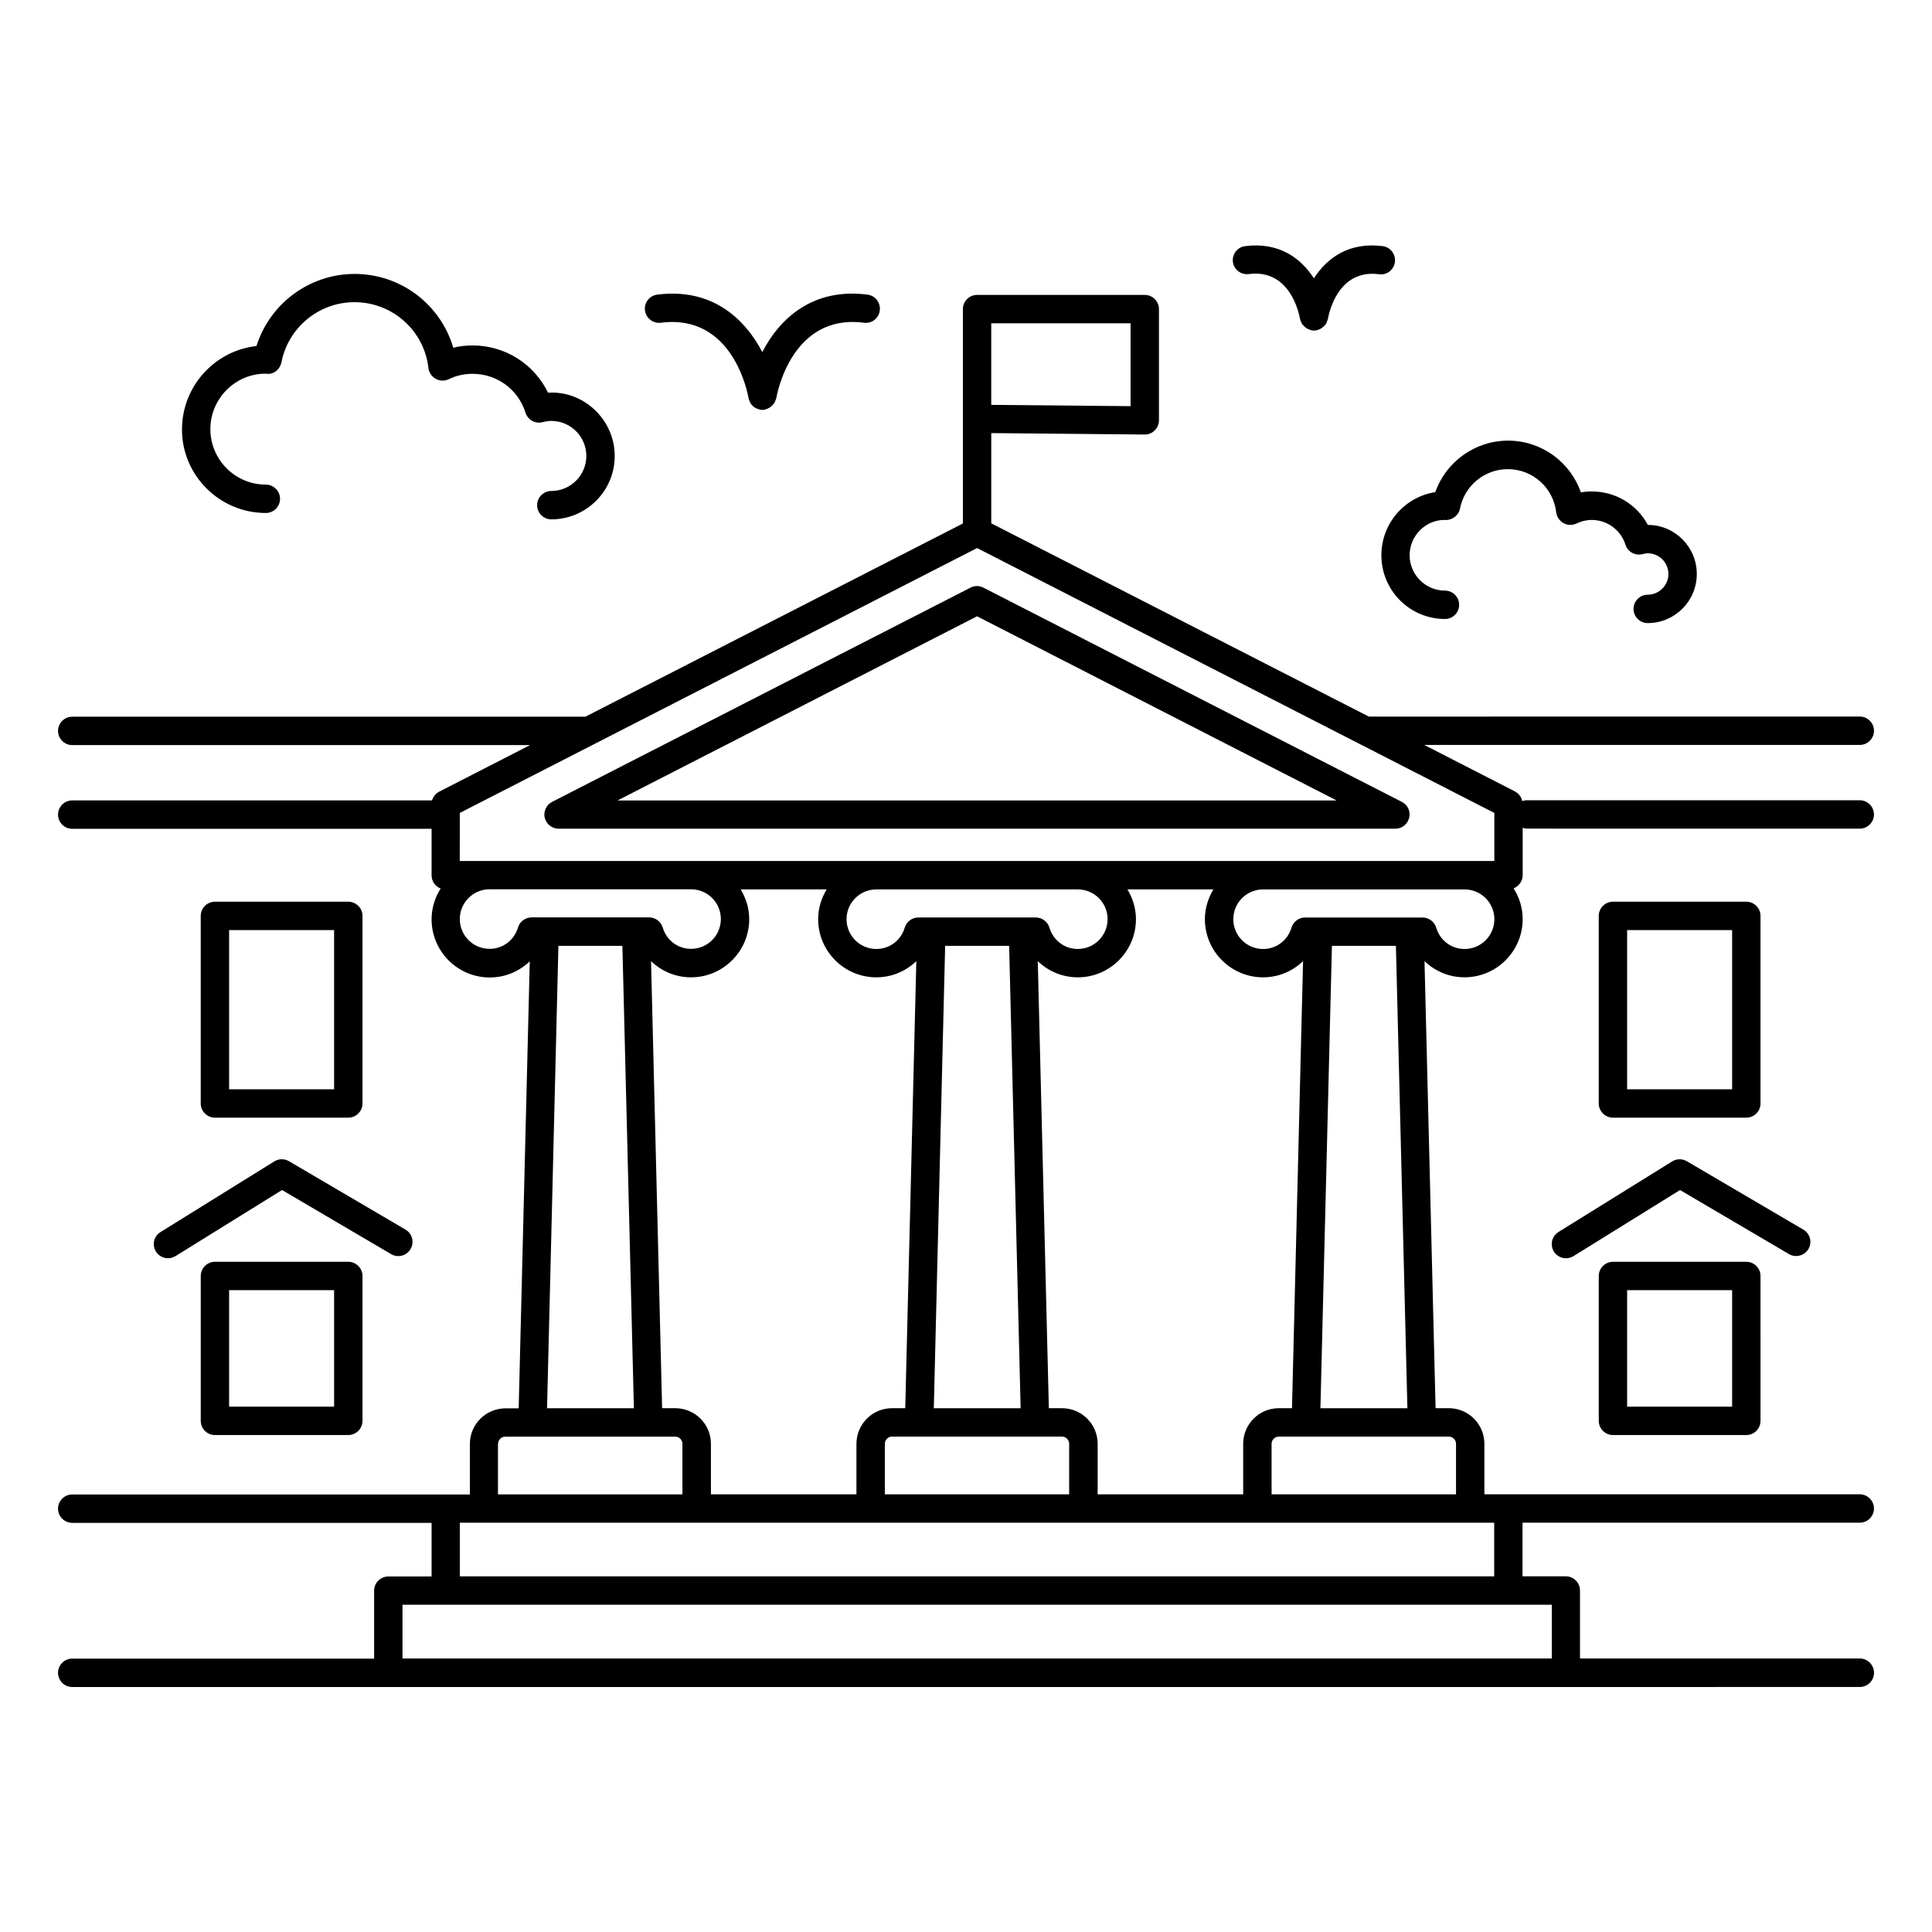
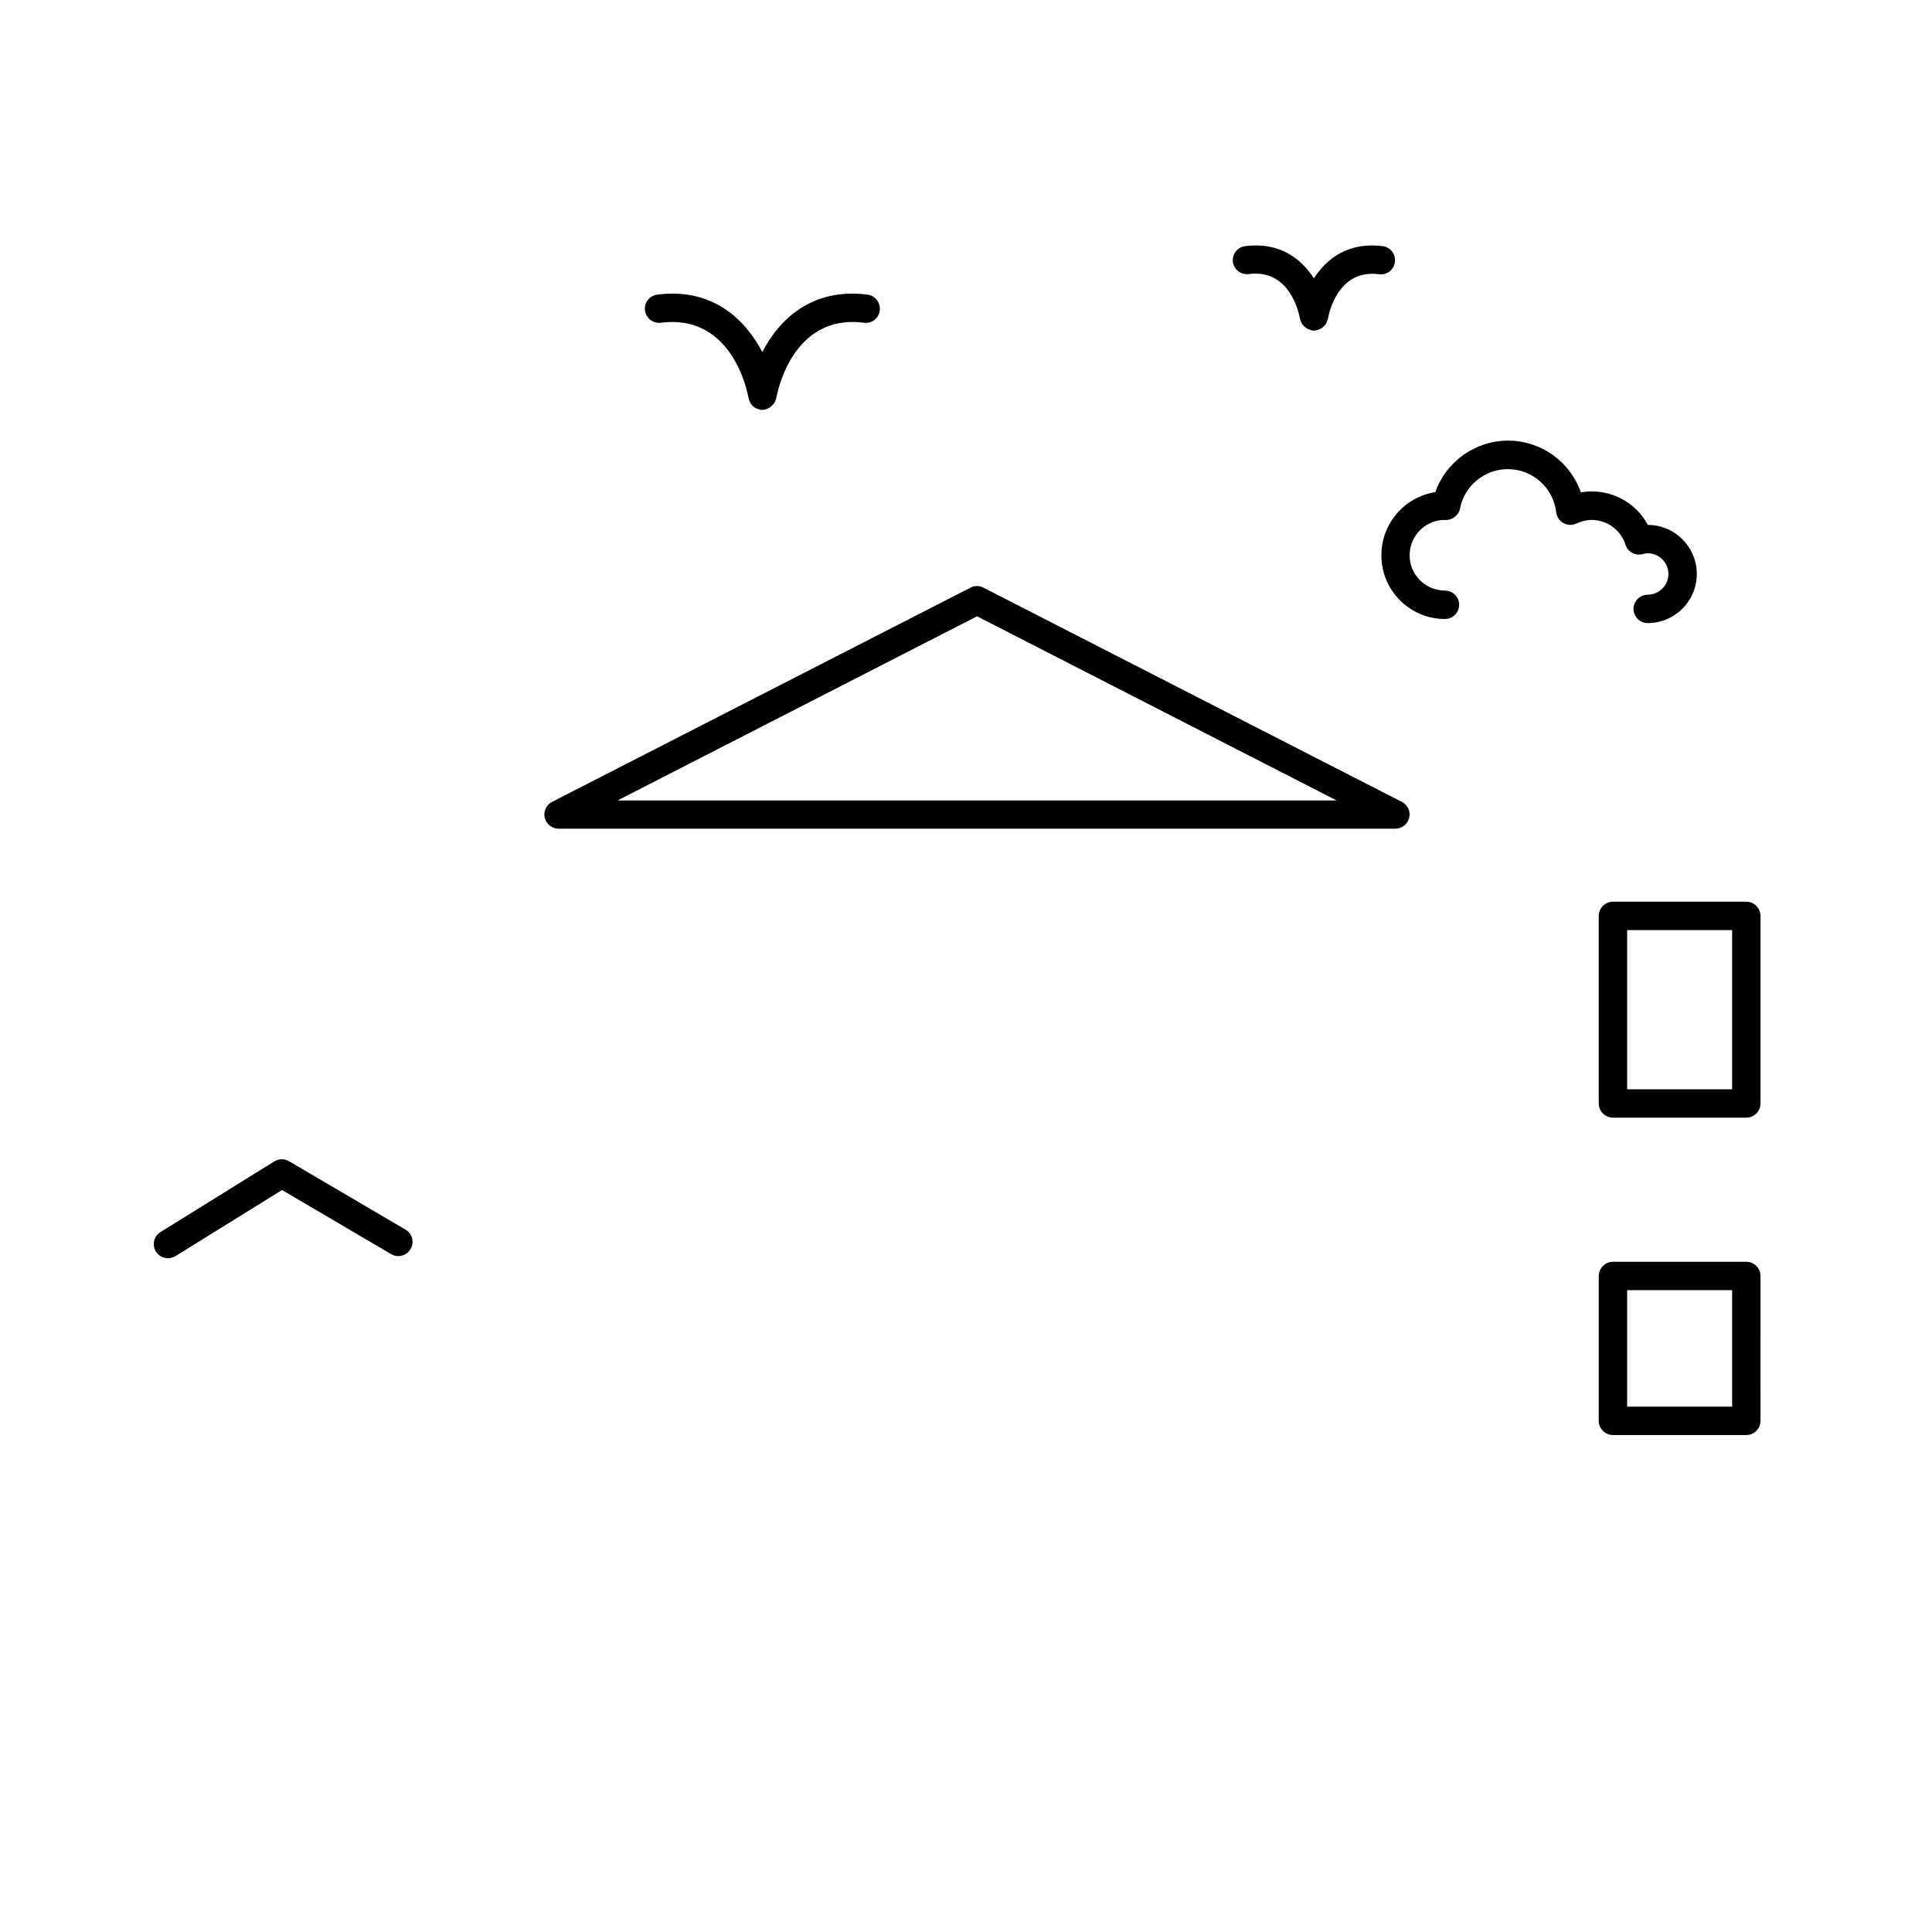
<svg xmlns="http://www.w3.org/2000/svg" fill="#000000" width="800px" height="800px" version="1.1" viewBox="144 144 512 512">
  <g>
-     <path d="m214.45 279.95c2.066 0 3.762-1.691 3.762-3.762 0-2.066-1.691-3.762-3.762-3.762-8.121 0-14.699-6.617-14.699-14.699 0-8.082 6.578-14.699 14.625-14.699 0.039 0 0.375 0.039 0.414 0.039 1.879 0.152 3.422-1.242 3.797-3.047 1.805-9.25 9.926-15.941 19.363-15.941 10.039 0 18.461 7.519 19.59 17.445 0.152 1.203 0.863 2.258 1.918 2.859 1.055 0.602 2.332 0.641 3.461 0.113 1.992-0.977 4.137-1.43 6.316-1.43 6.469 0 12.105 4.137 14.023 10.301 0.602 1.918 2.594 3.008 4.512 2.519 0.902-0.227 1.656-0.34 2.332-0.34 5.113 0 9.285 4.172 9.285 9.285s-4.172 9.285-9.285 9.285c-2.066 0-3.762 1.691-3.762 3.762 0 2.066 1.691 3.762 3.762 3.762 9.25 0 16.805-7.519 16.805-16.805 0-9.551-8.16-17.371-17.672-16.77-3.684-7.594-11.355-12.52-20.004-12.52-1.73 0-3.461 0.188-5.113 0.602-3.348-11.43-13.875-19.551-26.129-19.551-11.992 0-22.484 7.859-26.02 19.102-11.09 1.242-19.738 10.68-19.738 22.109-0.039 12.141 9.961 22.141 22.219 22.141z" />
    <path d="m526.93 308.04c2.066 0 3.762-1.691 3.762-3.762 0-2.066-1.691-3.762-3.762-3.762-5.152 0-9.363-4.211-9.363-9.363 0-5.152 4.211-9.363 9.211-9.363 0.074 0 0.34 0 0.375 0.039 1.73-0.039 3.422-1.242 3.762-3.047 1.164-6.055 6.504-10.453 12.672-10.453 6.578 0 12.07 4.926 12.82 11.43 0.152 1.203 0.863 2.258 1.918 2.859 1.055 0.602 2.332 0.641 3.461 0.113 1.277-0.602 2.633-0.941 4.023-0.941 4.098 0 7.707 2.633 8.949 6.543 0.602 1.918 2.594 3.008 4.512 2.519 0.562-0.152 1.016-0.227 1.391-0.227 3.047 0 5.488 2.481 5.488 5.488s-2.481 5.488-5.488 5.488c-2.066 0-3.762 1.691-3.762 3.762 0 2.066 1.691 3.762 3.762 3.762 7.18 0 13.008-5.828 13.008-13.008 0-7.18-5.828-13.008-12.973-13.008-2.894-5.414-8.535-8.875-14.852-8.875-0.977 0-1.957 0.074-2.894 0.262-2.781-8.047-10.453-13.723-19.289-13.723-8.762 0-16.469 5.602-19.289 13.648-8.082 1.242-14.289 8.273-14.289 16.695-0.035 9.363 7.559 16.922 16.848 16.922z" />
    <path d="m319.16 229.53c19.211-2.481 23.047 19.023 23.199 19.926 0 0.039 0.039 0.074 0.039 0.152 0.039 0.188 0.113 0.375 0.188 0.562 0.113 0.262 0.188 0.527 0.34 0.754 0.113 0.152 0.227 0.262 0.34 0.414 0.188 0.227 0.375 0.414 0.602 0.562 0.152 0.113 0.301 0.188 0.453 0.262 0.262 0.152 0.527 0.227 0.828 0.301 0.113 0.039 0.188 0.074 0.262 0.113 0.188 0.039 0.375 0.039 0.562 0.039h0.039c0.188 0 0.414 0 0.602-0.039 0.113 0 0.188-0.074 0.301-0.113 0.262-0.074 0.527-0.152 0.754-0.301 0.188-0.074 0.375-0.188 0.527-0.301 0.188-0.152 0.375-0.34 0.562-0.527 0.152-0.152 0.262-0.301 0.375-0.453 0.152-0.227 0.227-0.453 0.34-0.676 0.074-0.188 0.152-0.375 0.227-0.602 0-0.039 0.039-0.074 0.039-0.152 0.152-0.902 4.023-22.41 23.199-19.926 2.106 0.301 3.949-1.203 4.211-3.234 0.262-2.066-1.203-3.949-3.234-4.211-14.664-1.879-23.387 6.469-27.898 15.227-4.551-8.723-13.234-17.105-27.859-15.227-2.066 0.262-3.496 2.144-3.234 4.211 0.289 2.035 2.133 3.5 4.238 3.238z" />
    <path d="m474.93 216.63c10.98-1.43 13.309 10.453 13.574 11.805 0 0.039 0.039 0.074 0.039 0.152 0.039 0.188 0.113 0.34 0.188 0.527 0.113 0.262 0.188 0.527 0.34 0.754 0.074 0.152 0.227 0.262 0.34 0.375 0.188 0.227 0.375 0.414 0.641 0.602 0.152 0.113 0.262 0.188 0.414 0.262 0.262 0.152 0.562 0.262 0.863 0.34 0.074 0.039 0.152 0.074 0.262 0.113 0.188 0.039 0.34 0.039 0.527 0.039h0.074c0.188 0 0.414 0 0.602-0.039 0.113-0.039 0.227-0.074 0.34-0.113 0.262-0.074 0.488-0.152 0.715-0.262 0.188-0.113 0.375-0.188 0.562-0.34s0.34-0.301 0.527-0.488c0.152-0.152 0.301-0.301 0.414-0.488 0.152-0.188 0.227-0.453 0.301-0.676 0.074-0.188 0.188-0.375 0.227-0.602 0-0.039 0.039-0.074 0.039-0.113 0.227-1.355 2.594-13.234 13.535-11.805 2.106 0.301 3.949-1.203 4.211-3.234 0.262-2.066-1.203-3.949-3.234-4.211-9.062-1.164-14.852 3.269-18.234 8.535-3.383-5.266-9.176-9.699-18.234-8.535-2.066 0.262-3.496 2.144-3.234 4.211 0.258 1.988 2.137 3.457 4.203 3.191z" />
    <path d="m292.05 363.61h221.75c1.73 0 3.234-1.203 3.648-2.894 0.414-1.691-0.375-3.422-1.957-4.211l-110.88-56.773c-1.09-0.562-2.367-0.562-3.422 0l-110.88 56.773c-1.543 0.789-2.332 2.559-1.957 4.211 0.453 1.727 1.957 2.894 3.688 2.894zm110.88-56.285 95.273 48.801h-190.54z" />
    <path d="m606.79 440.19c2.066 0 3.762-1.691 3.762-3.762v-49.703c0-2.066-1.691-3.762-3.762-3.762h-35.344c-2.066 0-3.762 1.691-3.762 3.762v49.703c0 2.066 1.691 3.762 3.762 3.762zm-31.582-49.707h27.824v42.184h-27.824z" />
    <path d="m571.45 478.39c-2.066 0-3.762 1.691-3.762 3.762v38.387c0 2.066 1.691 3.762 3.762 3.762h35.344c2.066 0 3.762-1.691 3.762-3.762l-0.004-38.391c0-2.066-1.691-3.762-3.762-3.762zm31.582 38.387h-27.824v-30.867h27.824z" />
-     <path d="m623.25 475.01c1.055-1.805 0.453-4.098-1.355-5.152l-30.867-18.121c-1.203-0.715-2.707-0.676-3.871 0.039l-30.152 18.723c-1.766 1.09-2.293 3.422-1.203 5.188 0.715 1.129 1.957 1.766 3.195 1.766 0.676 0 1.355-0.188 1.992-0.562l28.234-17.52 28.914 16.996c1.766 1.012 4.059 0.41 5.113-1.355z" />
-     <path d="m236.3 440.19c2.066 0 3.762-1.691 3.762-3.762v-49.703c0-2.066-1.691-3.762-3.762-3.762h-35.344c-2.066 0-3.762 1.691-3.762 3.762v49.703c0 2.066 1.691 3.762 3.762 3.762zm-31.582-49.707h27.824v42.184h-27.824z" />
-     <path d="m200.96 478.39c-2.066 0-3.762 1.691-3.762 3.762v38.387c0 2.066 1.691 3.762 3.762 3.762h35.344c2.066 0 3.762-1.691 3.762-3.762l-0.004-38.391c0-2.066-1.691-3.762-3.762-3.762zm31.582 38.387h-27.824v-30.867h27.824z" />
    <path d="m185.32 475.68c0.715 1.129 1.957 1.766 3.195 1.766 0.676 0 1.355-0.188 1.992-0.562l28.234-17.52 28.914 16.996c1.766 1.055 4.098 0.453 5.152-1.355 1.055-1.805 0.453-4.098-1.355-5.152l-30.867-18.121c-1.203-0.715-2.707-0.676-3.871 0.039l-30.152 18.723c-1.809 1.09-2.332 3.418-1.242 5.188z" />
-     <path d="m636.86 583.51h-74.145v-18.008c0-2.066-1.691-3.762-3.762-3.762h-11.469v-14.211h89.375c2.066 0 3.762-1.691 3.762-3.762 0-2.066-1.691-3.762-3.762-3.762h-99.484v-13.387c0-5.227-4.25-9.438-9.438-9.438h-3.496l-2.934-118.47c2.781 2.668 6.504 4.285 10.602 4.285 8.496 0 15.414-6.918 15.414-15.414 0-3.008-0.902-5.789-2.406-8.16 1.391-0.562 2.406-1.879 2.406-3.496v-12.559c0.34 0.113 0.676 0.227 1.055 0.227l88.281 0.008c2.066 0 3.762-1.691 3.762-3.762 0-2.066-1.691-3.762-3.762-3.762h-88.281c-0.414 0-0.789 0.113-1.164 0.227-0.227-1.09-0.941-2.031-1.918-2.559l-24.062-12.332 115.43 0.004c2.066 0 3.762-1.691 3.762-3.762 0-2.066-1.691-3.762-3.762-3.762l-130.12 0.004-100.05-51.207v-23.914l40.645 0.375h0.039c0.977 0 1.957-0.375 2.633-1.09 0.715-0.715 1.129-1.656 1.129-2.668l-0.004-29.477c0-2.066-1.691-3.762-3.762-3.762h-44.441c-2.066 0-3.762 1.691-3.762 3.762v29.102 0.039 27.672l-100.04 51.203h-135.99c-2.066 0-3.762 1.691-3.762 3.762 0 2.066 1.691 3.762 3.762 3.762h121.33l-24.062 12.332c-0.941 0.488-1.617 1.316-1.918 2.332l-95.348-0.004c-2.066 0-3.762 1.691-3.762 3.762 0 2.066 1.691 3.762 3.762 3.762h95.234v12.332c0 1.578 0.977 2.934 2.406 3.496-1.504 2.367-2.406 5.152-2.406 8.16 0 8.496 6.918 15.414 15.414 15.414 4.098 0 7.82-1.617 10.602-4.285l-2.934 118.47h-3.496c-5.227 0-9.438 4.25-9.438 9.438v13.387h-6.391l-98.992-0.004c-2.066 0-3.762 1.691-3.762 3.762 0 2.066 1.691 3.762 3.762 3.762h95.234v14.211h-11.469c-2.066 0-3.762 1.691-3.762 3.762v18.008l-80.004-0.004c-2.066 0-3.762 1.691-3.762 3.762 0 2.066 1.691 3.762 3.762 3.762h395.87l77.863-0.004c2.066 0 3.762-1.691 3.762-3.762 0-2.066-1.691-3.797-3.762-3.797zm-230.17-353.83h36.922v21.957l-36.922-0.34zm123.17 296.95v13.387h-48.879v-13.387c0-1.055 0.863-1.918 1.918-1.918h45.008c1.09 0 1.953 0.863 1.953 1.918zm-94.969 13.383v-13.387c0-5.227-4.25-9.438-9.438-9.438h-3.496l-2.934-118.47c2.781 2.668 6.504 4.285 10.602 4.285 8.496 0 15.414-6.918 15.414-15.414 0-2.894-0.863-5.566-2.258-7.894h22.785c-1.391 2.332-2.258 5-2.258 7.894 0 8.496 6.918 15.414 15.414 15.414 4.098 0 7.82-1.617 10.602-4.285l-2.934 118.47h-3.496c-5.227 0-9.438 4.25-9.438 9.438v13.387zm-102.49 0v-13.387c0-5.227-4.25-9.438-9.438-9.438h-3.496l-2.934-118.47c2.781 2.668 6.504 4.285 10.602 4.285 8.496 0 15.414-6.918 15.414-15.414 0-2.894-0.863-5.566-2.258-7.894h22.785c-1.391 2.332-2.258 5-2.258 7.894 0 8.496 6.918 15.414 15.414 15.414 4.098 0 7.82-1.617 10.602-4.285l-2.934 118.47h-3.496c-5.227 0-9.438 4.25-9.438 9.438v13.387zm105.12-152.42c0 4.363-3.535 7.894-7.894 7.894-3.496 0-6.504-2.258-7.519-5.676-0.488-1.578-1.957-2.668-3.609-2.668h-31.133c-1.656 0-3.121 1.09-3.609 2.707-1.016 3.383-4.023 5.641-7.519 5.641-4.363 0-7.894-3.535-7.894-7.894 0-4.363 3.535-7.894 7.894-7.894h53.391c4.363-0.004 7.894 3.531 7.894 7.891zm-43.047 7.07h16.957l3.047 122.53h-23.012zm-15.98 145.35v-13.387c0-1.055 0.863-1.918 1.918-1.918h45.008c1.055 0 1.918 0.863 1.918 1.918v13.387zm115.43-22.82 3.047-122.53h16.957l3.047 122.53zm38.199-121.7c-3.496 0-6.504-2.258-7.519-5.676-0.488-1.578-1.957-2.668-3.609-2.668h-27.711l-3.422-0.004c-1.656 0-3.121 1.09-3.609 2.707-1.016 3.383-4.023 5.641-7.519 5.641-4.363 0-7.894-3.535-7.894-7.894 0-4.363 3.535-7.894 7.894-7.894h53.391c4.363 0 7.894 3.535 7.894 7.894s-3.535 7.894-7.894 7.894zm-266.27-36.059 137.08-70.195 137.08 70.195v12.746h-274.17zm15.414 30.379c-1.016 3.383-4.023 5.641-7.519 5.641-4.363 0-7.894-3.535-7.894-7.894 0-4.363 3.535-7.894 7.894-7.894h53.391c4.363 0 7.894 3.535 7.894 7.894 0 4.363-3.535 7.894-7.894 7.894-3.496 0-6.504-2.258-7.519-5.676-0.488-1.578-1.957-2.668-3.609-2.668h-31.133c-1.691 0.035-3.16 1.125-3.609 2.703zm10.715 4.852h16.957l3.047 122.53h-23.012zm-15.98 131.97c0-1.055 0.863-1.918 1.918-1.918h45.008c1.055 0 1.918 0.863 1.918 1.918v13.387h-48.879v-13.387zm-10.148 20.902h6.316 0.074 56.398 0.074 45.945 0.074 56.398 0.074 45.945 0.074 56.398 0.074 6.277v14.211h-274.12zm-15.191 35.98v-14.25h11.355 0.074 281.68 0.074 11.391v14.25z" />
  </g>
</svg>